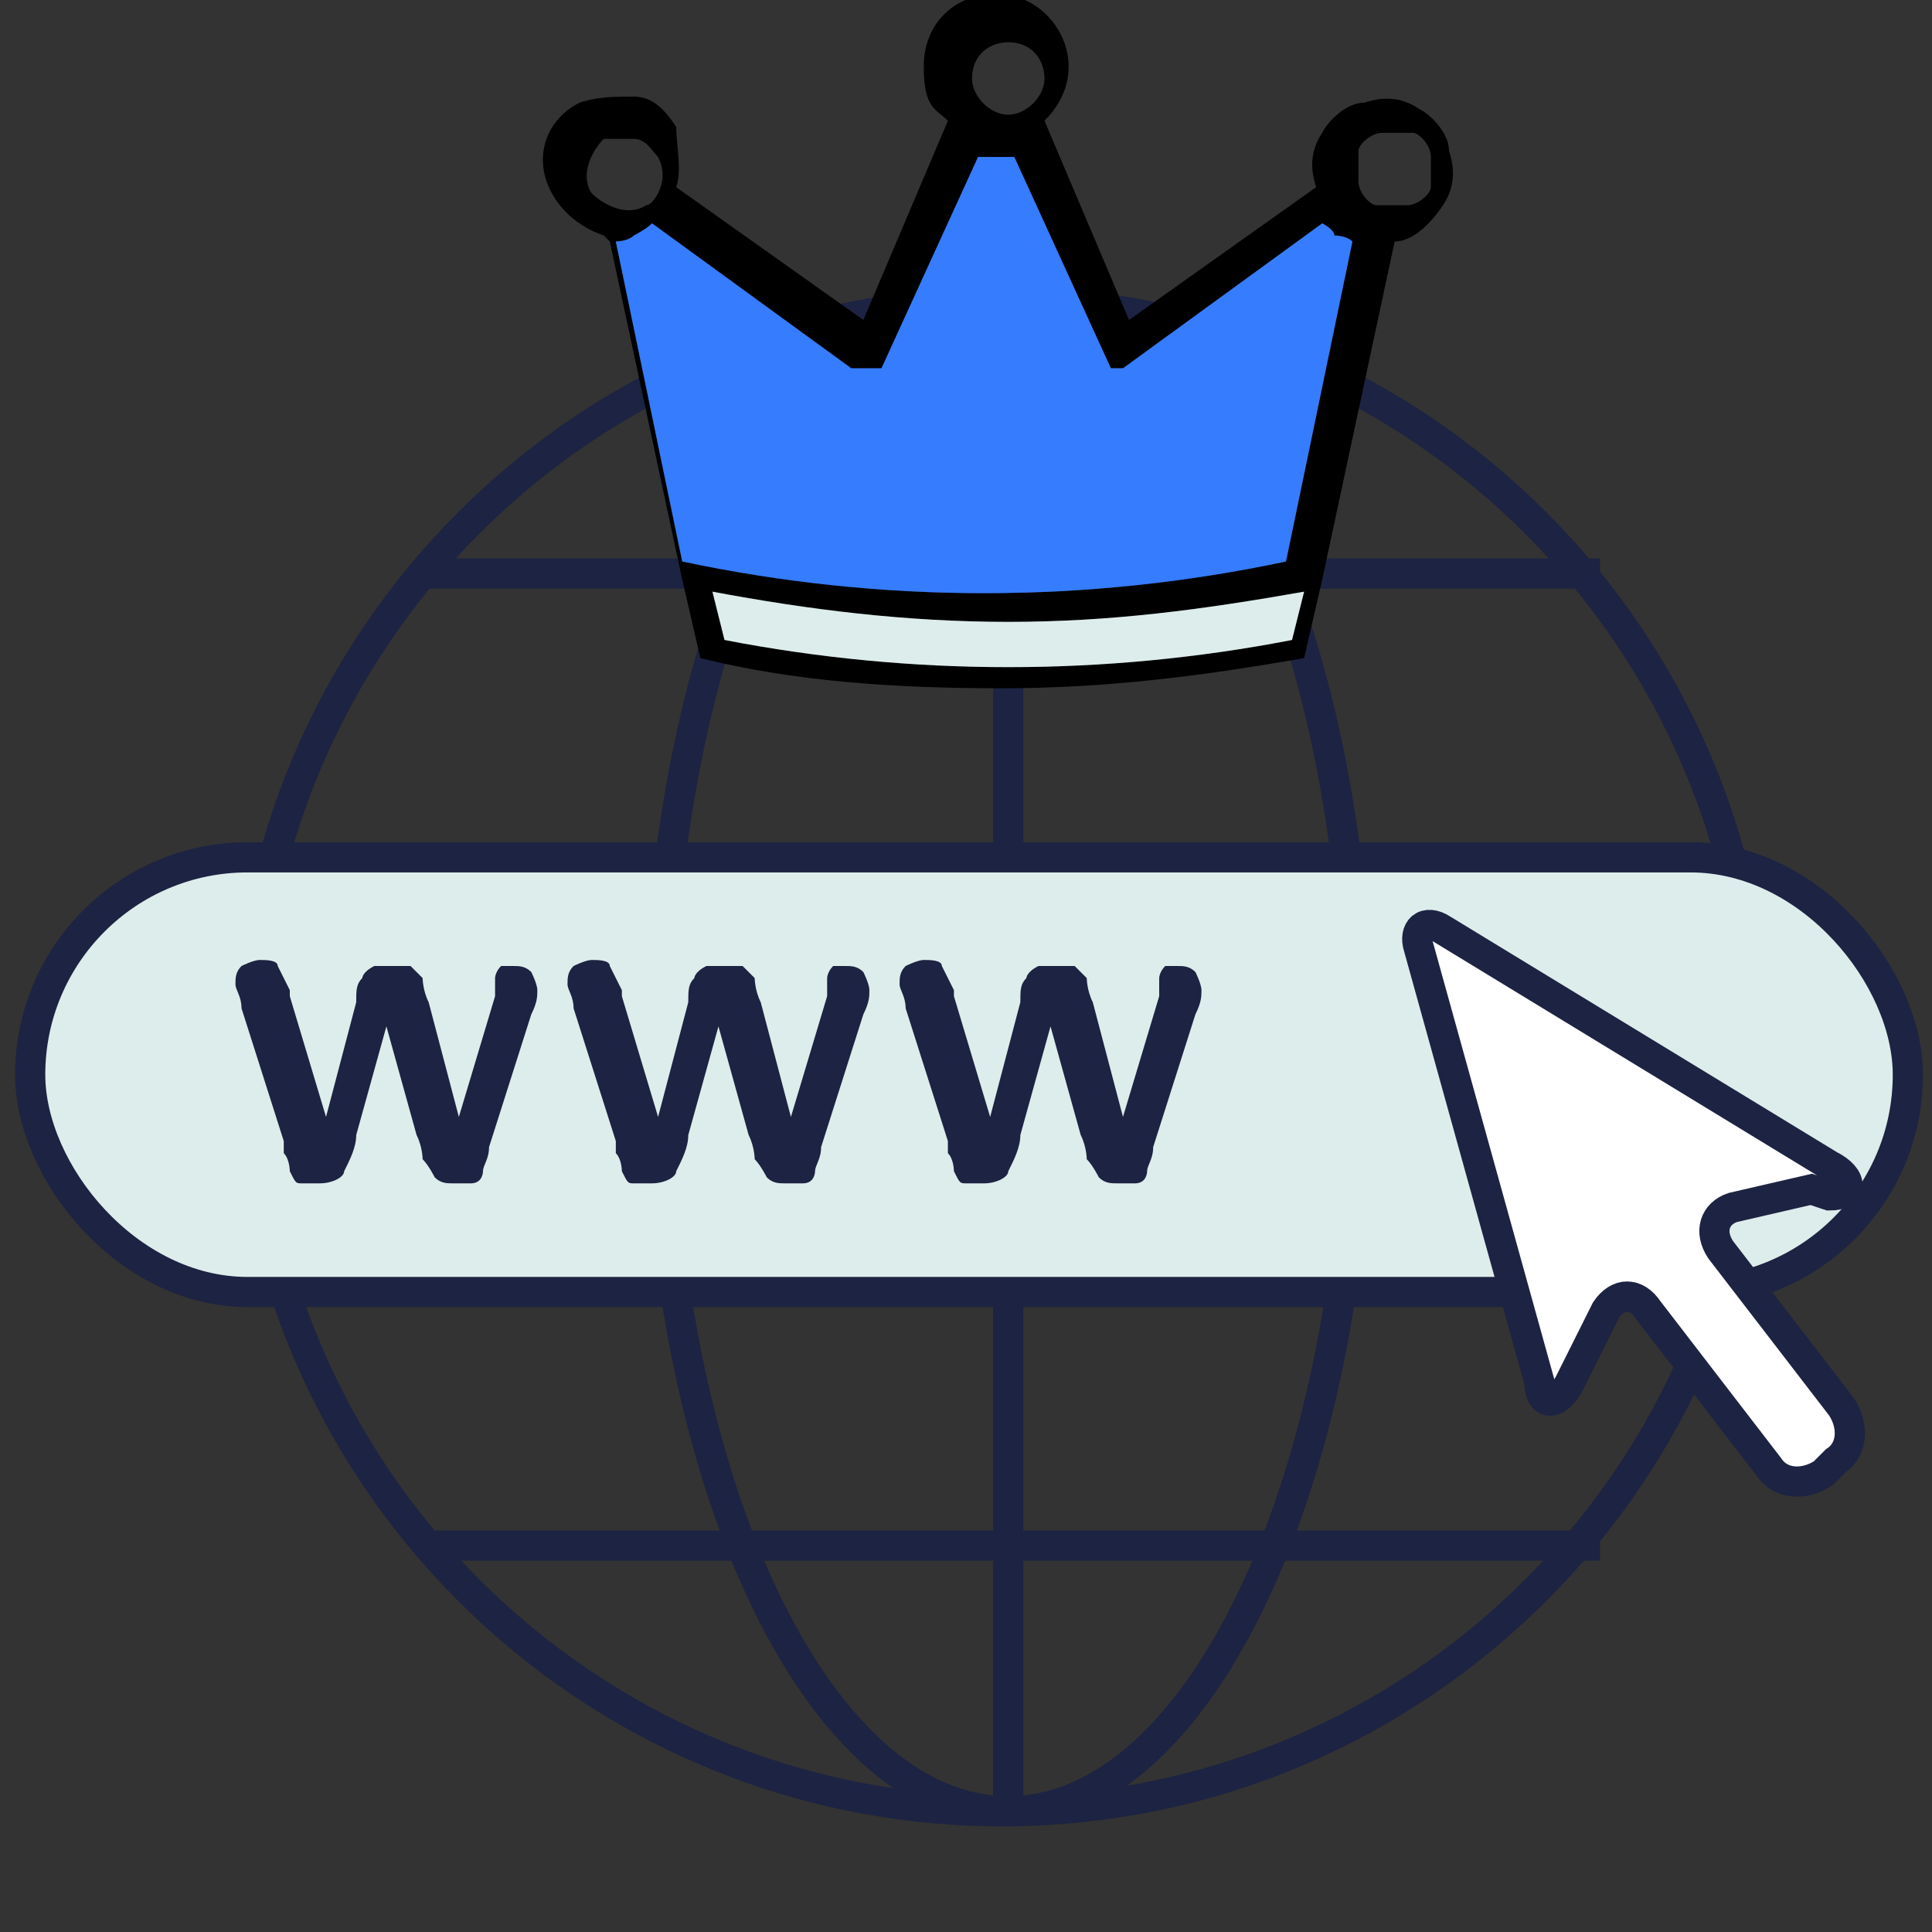
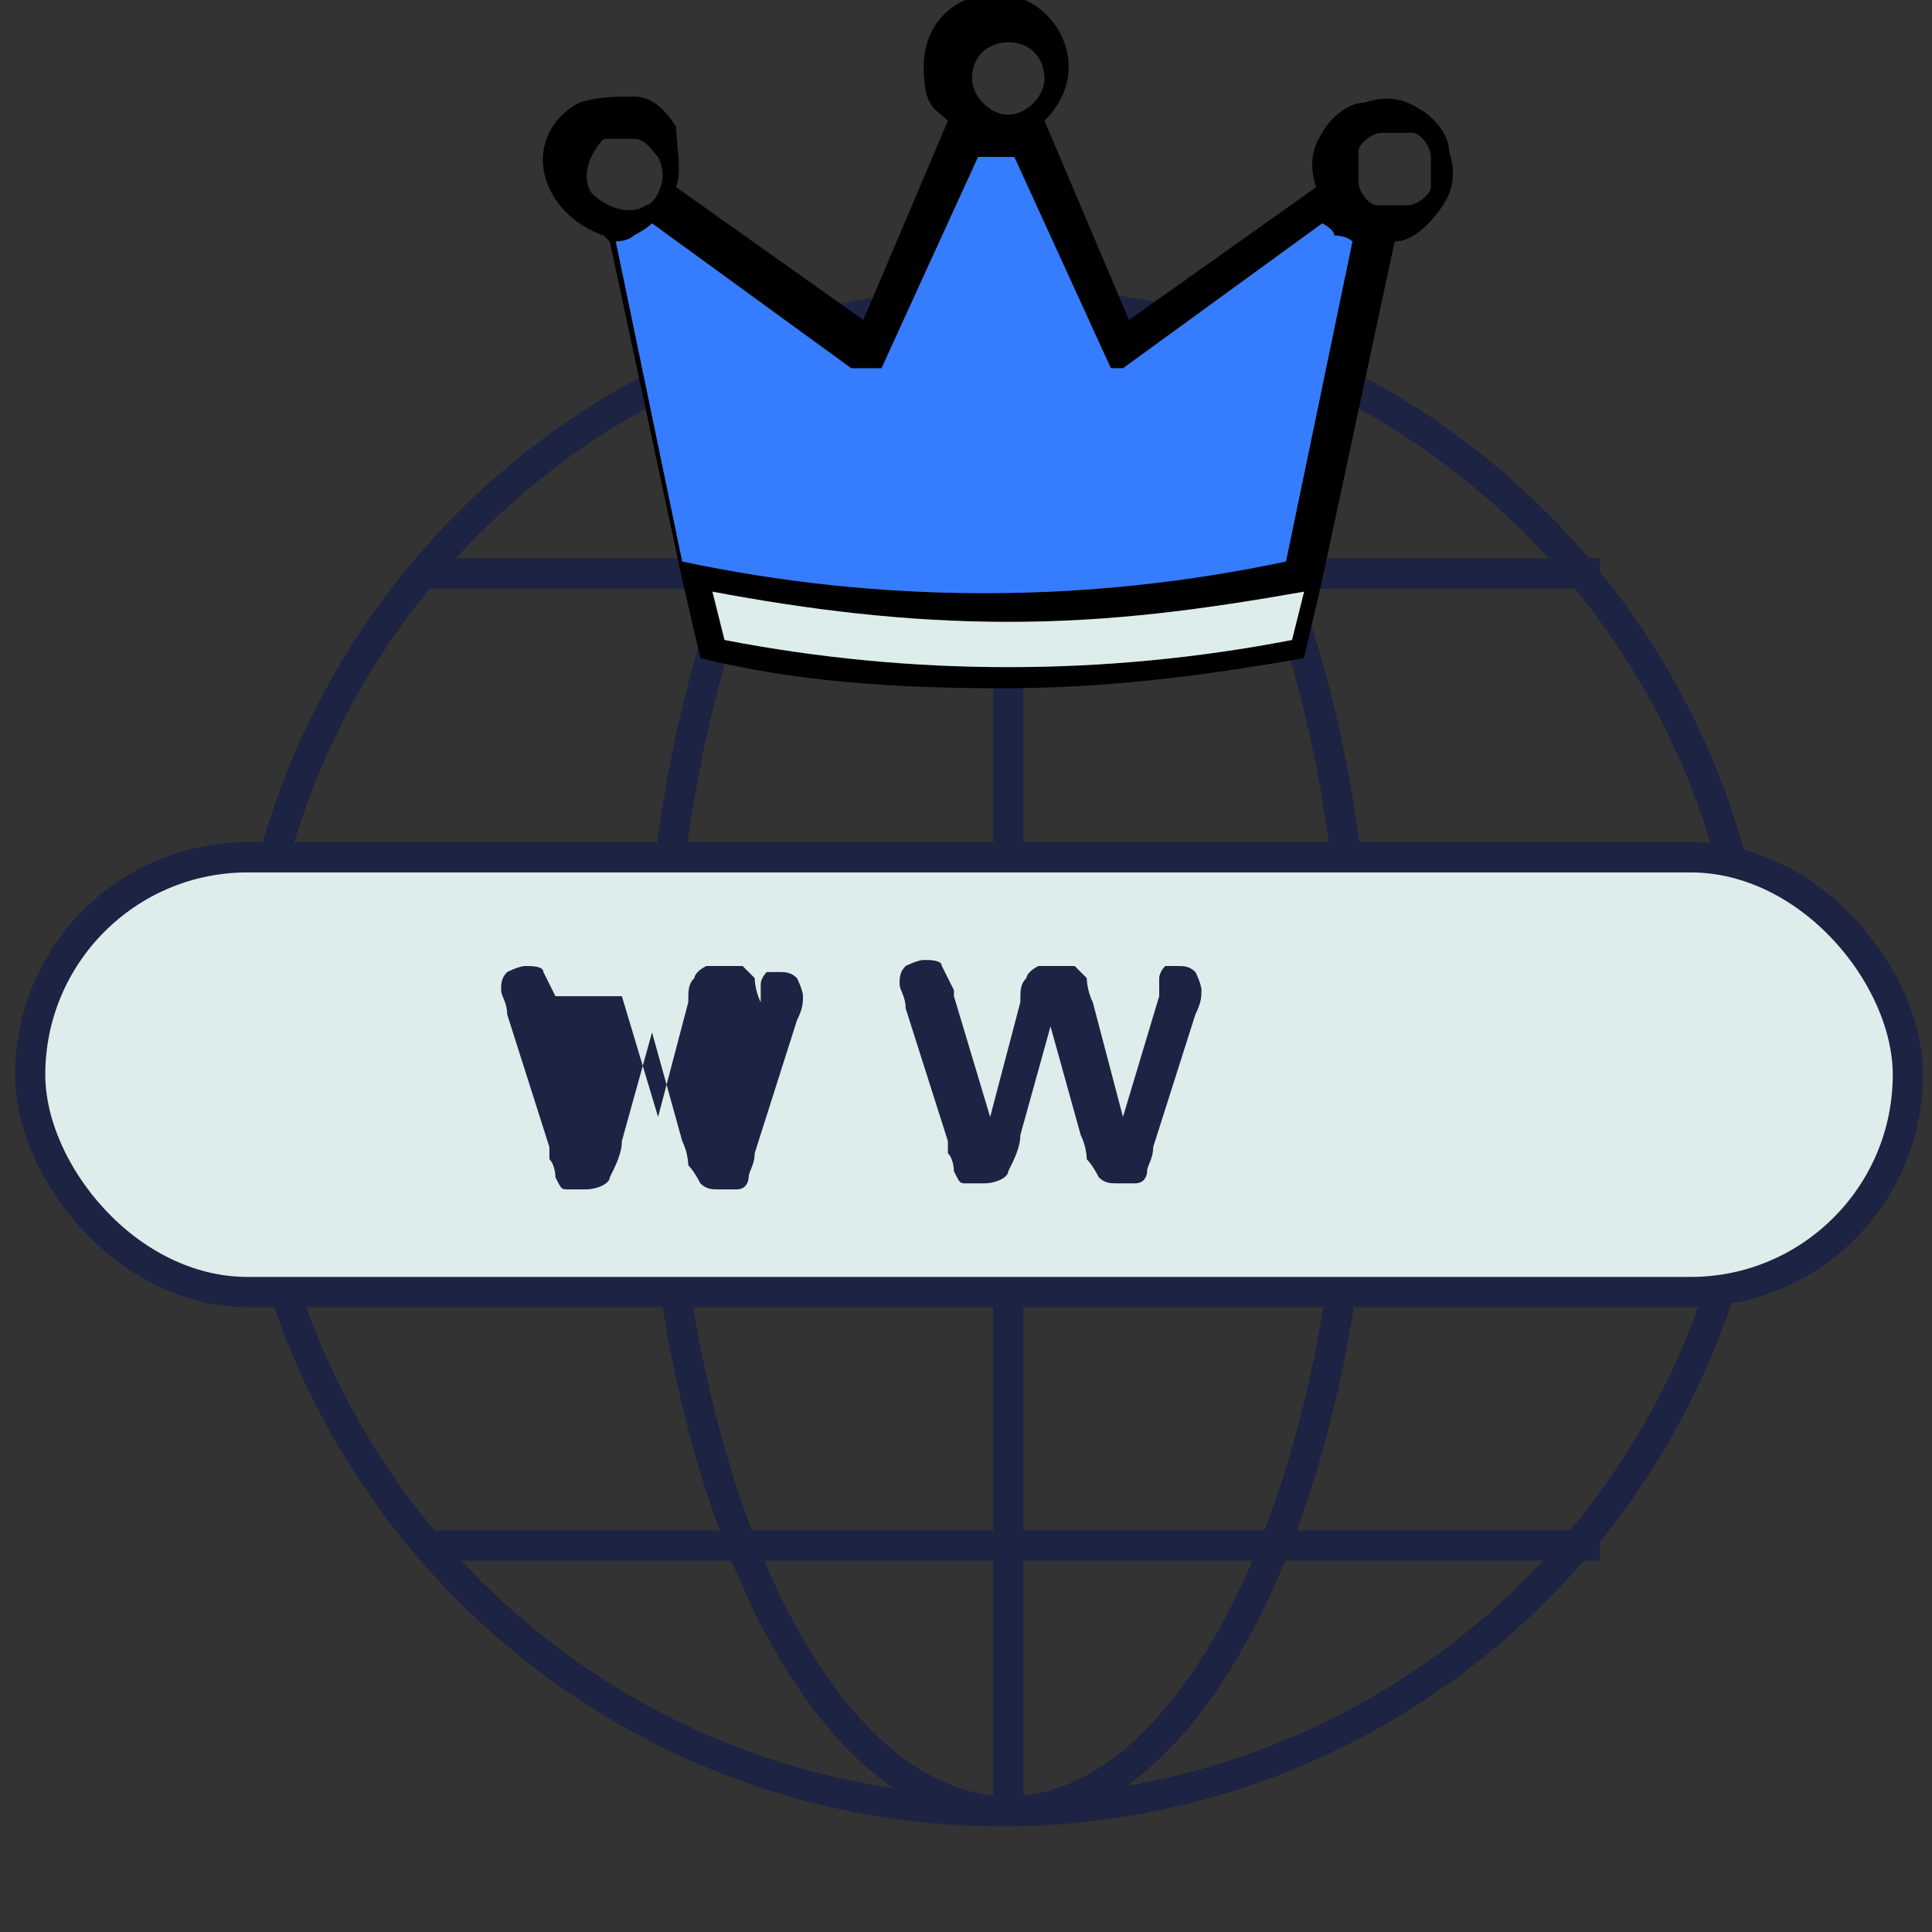
<svg xmlns="http://www.w3.org/2000/svg" version="1.1" viewBox="0 0 32 32">
  <rect x="0" y="0" width="32" height="32" fill="#333333" stroke="none" />
  <defs>
    <style>
      .cls-1 {
        fill: #ddedec;
      }

      .cls-2, .cls-3, .cls-4 {
        stroke: #1d2342;
        stroke-miterlimit: 10;
        stroke-width: .5px;
      }

      .cls-2, .cls-4 {
        fill: none;
      }

      .cls-3 {
        fill: #fff;
      }

      .cls-5 {
        fill: #ddedec;
      }

      .cls-6 {
        fill: #367cff;
      }

      .cls-7 {
        fill: #1d2342;
      }

      .cls-4 {
        stroke-linecap: round;
      }
    </style>
  </defs>
  <g>
    <g id="Capa_1">
      <div id="divScriptsUsed" style="display: none" />
      <g>
        <g>
          <path class="cls-2" d="M29.1,17.5c0,6.9-5.6,12.5-12.5,12.5s-12.5-5.6-12.5-12.5,5.6-12.5,12.5-12.5,12.5,5.6,12.5,12.5Z" />
          <path class="cls-2" d="M22.5,17.5c0,6.9-2.6,12.5-5.8,12.5s-5.8-5.6-5.8-12.5,2.6-12.5,5.8-12.5,5.8,5.6,5.8,12.5Z" />
          <line class="cls-4" x1="16.7" y1="29.9" x2="16.7" y2="5" />
          <line class="cls-2" x1="7.1" y1="9.5" x2="26.5" y2="9.5" />
          <line class="cls-2" x1="7.1" y1="25.6" x2="26.5" y2="25.6" />
          <g>
            <g>
              <rect class="cls-1" x=".5" y="14.2" width="31.1" height="7.2" rx="3.6" ry="3.6" />
              <rect class="cls-2" x=".5" y="14.2" width="31.1" height="7.2" rx="3.6" ry="3.6" />
            </g>
            <g>
-               <path class="cls-7" d="M4.8,16.5l.6,2,.5-1.9c0-.2,0-.3.1-.4,0,0,0-.1.2-.2,0,0,.2,0,.3,0s.2,0,.3,0c0,0,.1.1.2.2,0,0,0,.2.1.4l.5,1.9.6-2c0-.1,0-.3,0-.3,0,0,0-.1.1-.2,0,0,.1,0,.2,0s.2,0,.3.1c0,0,.1.2.1.3s0,.2-.1.4l-.7,2.2c0,.2-.1.3-.1.4,0,0,0,.2-.2.2,0,0-.2,0-.3,0s-.2,0-.3-.1c0,0-.1-.2-.2-.3,0,0,0-.2-.1-.4l-.5-1.8-.5,1.8c0,.2-.1.4-.2.6,0,.1-.2.2-.4.2s-.2,0-.3,0-.1,0-.2-.2c0,0,0-.2-.1-.3,0,0,0-.2,0-.2l-.7-2.2c0-.2-.1-.3-.1-.4s0-.2.1-.3c0,0,.2-.1.3-.1s.3,0,.3.1c0,0,.1.2.2.4Z" />
-               <path class="cls-7" d="M10.3,16.5l.6,2,.5-1.9c0-.2,0-.3.1-.4,0,0,0-.1.2-.2,0,0,.2,0,.3,0s.2,0,.3,0c0,0,.1.1.2.2,0,0,0,.2.1.4l.5,1.9.6-2c0-.1,0-.3,0-.3,0,0,0-.1.1-.2,0,0,.1,0,.2,0s.2,0,.3.1c0,0,.1.2.1.3s0,.2-.1.4l-.7,2.2c0,.2-.1.3-.1.4,0,0,0,.2-.2.2,0,0-.2,0-.3,0s-.2,0-.3-.1c0,0-.1-.2-.2-.3,0,0,0-.2-.1-.4l-.5-1.8-.5,1.8c0,.2-.1.4-.2.6,0,.1-.2.2-.4.2s-.2,0-.3,0-.1,0-.2-.2c0,0,0-.2-.1-.3,0,0,0-.2,0-.2l-.7-2.2c0-.2-.1-.3-.1-.4s0-.2.1-.3c0,0,.2-.1.3-.1s.3,0,.3.1c0,0,.1.2.2.4Z" />
+               <path class="cls-7" d="M10.3,16.5l.6,2,.5-1.9c0-.2,0-.3.1-.4,0,0,0-.1.2-.2,0,0,.2,0,.3,0s.2,0,.3,0c0,0,.1.1.2.2,0,0,0,.2.1.4c0-.1,0-.3,0-.3,0,0,0-.1.1-.2,0,0,.1,0,.2,0s.2,0,.3.1c0,0,.1.2.1.3s0,.2-.1.4l-.7,2.2c0,.2-.1.3-.1.4,0,0,0,.2-.2.2,0,0-.2,0-.3,0s-.2,0-.3-.1c0,0-.1-.2-.2-.3,0,0,0-.2-.1-.4l-.5-1.8-.5,1.8c0,.2-.1.4-.2.6,0,.1-.2.2-.4.2s-.2,0-.3,0-.1,0-.2-.2c0,0,0-.2-.1-.3,0,0,0-.2,0-.2l-.7-2.2c0-.2-.1-.3-.1-.4s0-.2.1-.3c0,0,.2-.1.3-.1s.3,0,.3.1c0,0,.1.2.2.4Z" />
              <path class="cls-7" d="M15.8,16.5l.6,2,.5-1.9c0-.2,0-.3.1-.4,0,0,0-.1.2-.2,0,0,.2,0,.3,0s.2,0,.3,0c0,0,.1.1.2.2,0,0,0,.2.1.4l.5,1.9.6-2c0-.1,0-.3,0-.3,0,0,0-.1.1-.2,0,0,.1,0,.2,0s.2,0,.3.1c0,0,.1.2.1.3s0,.2-.1.4l-.7,2.2c0,.2-.1.3-.1.4,0,0,0,.2-.2.2,0,0-.2,0-.3,0s-.2,0-.3-.1c0,0-.1-.2-.2-.3,0,0,0-.2-.1-.4l-.5-1.8-.5,1.8c0,.2-.1.4-.2.6,0,.1-.2.2-.4.2s-.2,0-.3,0-.1,0-.2-.2c0,0,0-.2-.1-.3,0,0,0-.2,0-.2l-.7-2.2c0-.2-.1-.3-.1-.4s0-.2.1-.3c0,0,.2-.1.3-.1s.3,0,.3.1c0,0,.1.2.2.4Z" />
            </g>
-             <path class="cls-3" d="M30.3,19.8c.4,0,.4-.3,0-.5l-6.4-3.9c-.3-.2-.5,0-.4.3l2,7.2c0,.4.3.4.5,0l.6-1.2c.2-.3.5-.3.7,0l2,2.6c.2.3.6.3.9.1l.2-.2c.3-.2.3-.6.1-.9l-2-2.6c-.2-.3-.1-.6.2-.7l1.3-.3Z" />
          </g>
        </g>
        <g>
          <g>
            <path d="M10.1,4l1.2,5.6s0,0,0,0l.3,1.3s0,0,0,0c0,0,0,0,0,0,0,0,0,0,0,0,0,0,0,0,0,0,0,0,0,0,0,0,0,0,0,0,0,0,1.6.4,3.3.5,5,.5s3.3-.2,5-.5c0,0,0,0,0,0,0,0,0,0,0,0,0,0,0,0,0,0,0,0,0,0,0,0,0,0,0,0,0,0,0,0,0,0,0,0h0s.3-1.3.3-1.3c0,0,0,0,0,0l1.2-5.6c.3,0,.6-.3.8-.6.2-.3.2-.6.1-.9,0-.3-.3-.6-.5-.7-.3-.2-.6-.2-.9-.1-.3,0-.6.3-.7.5-.2.3-.2.6-.1.9,0,0,0,0,0,0l-3.1,2.2-1.4-3.3c.2-.2.4-.5.4-.9,0-.6-.5-1.2-1.2-1.2s-1.2.5-1.2,1.2.2.7.4.9l-1.4,3.3-3.1-2.2c.1-.3,0-.7,0-1-.2-.3-.4-.5-.7-.5-.3,0-.6,0-.9.1-.6.3-.8,1-.4,1.6.2.3.5.5.8.6ZM21.4,10.6c-3.1.6-6.3.6-9.4,0l-.2-.8c1.6.3,3.2.5,4.9.5s3.2-.2,4.9-.5l-.2.8ZM22.5,2.5c0-.1.2-.3.4-.3,0,0,.1,0,.2,0,.1,0,.2,0,.3,0,.1,0,.3.2.3.4s0,.3,0,.5c0,.1-.2.3-.4.3-.2,0-.3,0-.5,0-.1,0-.3-.2-.3-.4,0-.2,0-.3,0-.5ZM16.7.7c.4,0,.6.3.6.6s-.3.6-.6.6-.6-.3-.6-.6c0-.4.3-.6.6-.6ZM14.4,6.1s0,0,0,0c0,0,0,0,0,0,0,0,0,0,.1,0s0,0,.1,0c0,0,0,0,0,0,0,0,0,0,0,0,0,0,0,0,0,0,0,0,0,0,0,0l1.6-3.5c.1,0,.2,0,.3,0s.2,0,.3,0l1.6,3.5s0,0,0,0c0,0,0,0,0,0,0,0,0,0,0,0,0,0,0,0,0,0,0,0,0,0,.1,0s0,0,.1,0c0,0,0,0,0,0,0,0,0,0,0,0l3.3-2.4c0,0,.2.1.2.2,0,0,.2,0,.3.1l-1.1,5.3c-3.3.7-6.7.7-10,0l-1.1-5.3c0,0,.2,0,.3-.1,0,0,.2-.1.3-.2l3.3,2.4ZM10,2.3c.1,0,.2,0,.3,0s.1,0,.2,0c.2,0,.3.2.4.3.1.2.1.4,0,.6,0,0-.1.2-.2.2-.3.2-.7,0-.9-.2-.2-.3,0-.7.2-.9Z" />
            <path class="cls-6" d="M14.4,6.1s0,0,0,0c0,0,0,0,0,0,0,0,0,0,.1,0s0,0,.1,0c0,0,0,0,0,0,0,0,0,0,0,0,0,0,0,0,0,0,0,0,0,0,0,0l1.6-3.5c.1,0,.2,0,.3,0s.2,0,.3,0l1.6,3.5s0,0,0,0c0,0,0,0,0,0,0,0,0,0,0,0,0,0,0,0,0,0,0,0,0,0,.1,0s0,0,.1,0c0,0,0,0,0,0,0,0,0,0,0,0l3.3-2.4c0,0,.2.1.2.2,0,0,.2,0,.3.1l-1.1,5.3c-3.3.7-6.7.7-10,0l-1.1-5.3c0,0,.2,0,.3-.1,0,0,.2-.1.3-.2l3.3,2.4Z" />
          </g>
          <path class="cls-5" d="M21.4,10.6c-3.1.6-6.3.6-9.4,0l-.2-.8c1.6.3,3.2.5,4.9.5s3.2-.2,4.9-.5l-.2.8Z" />
        </g>
      </g>
    </g>
  </g>
</svg>